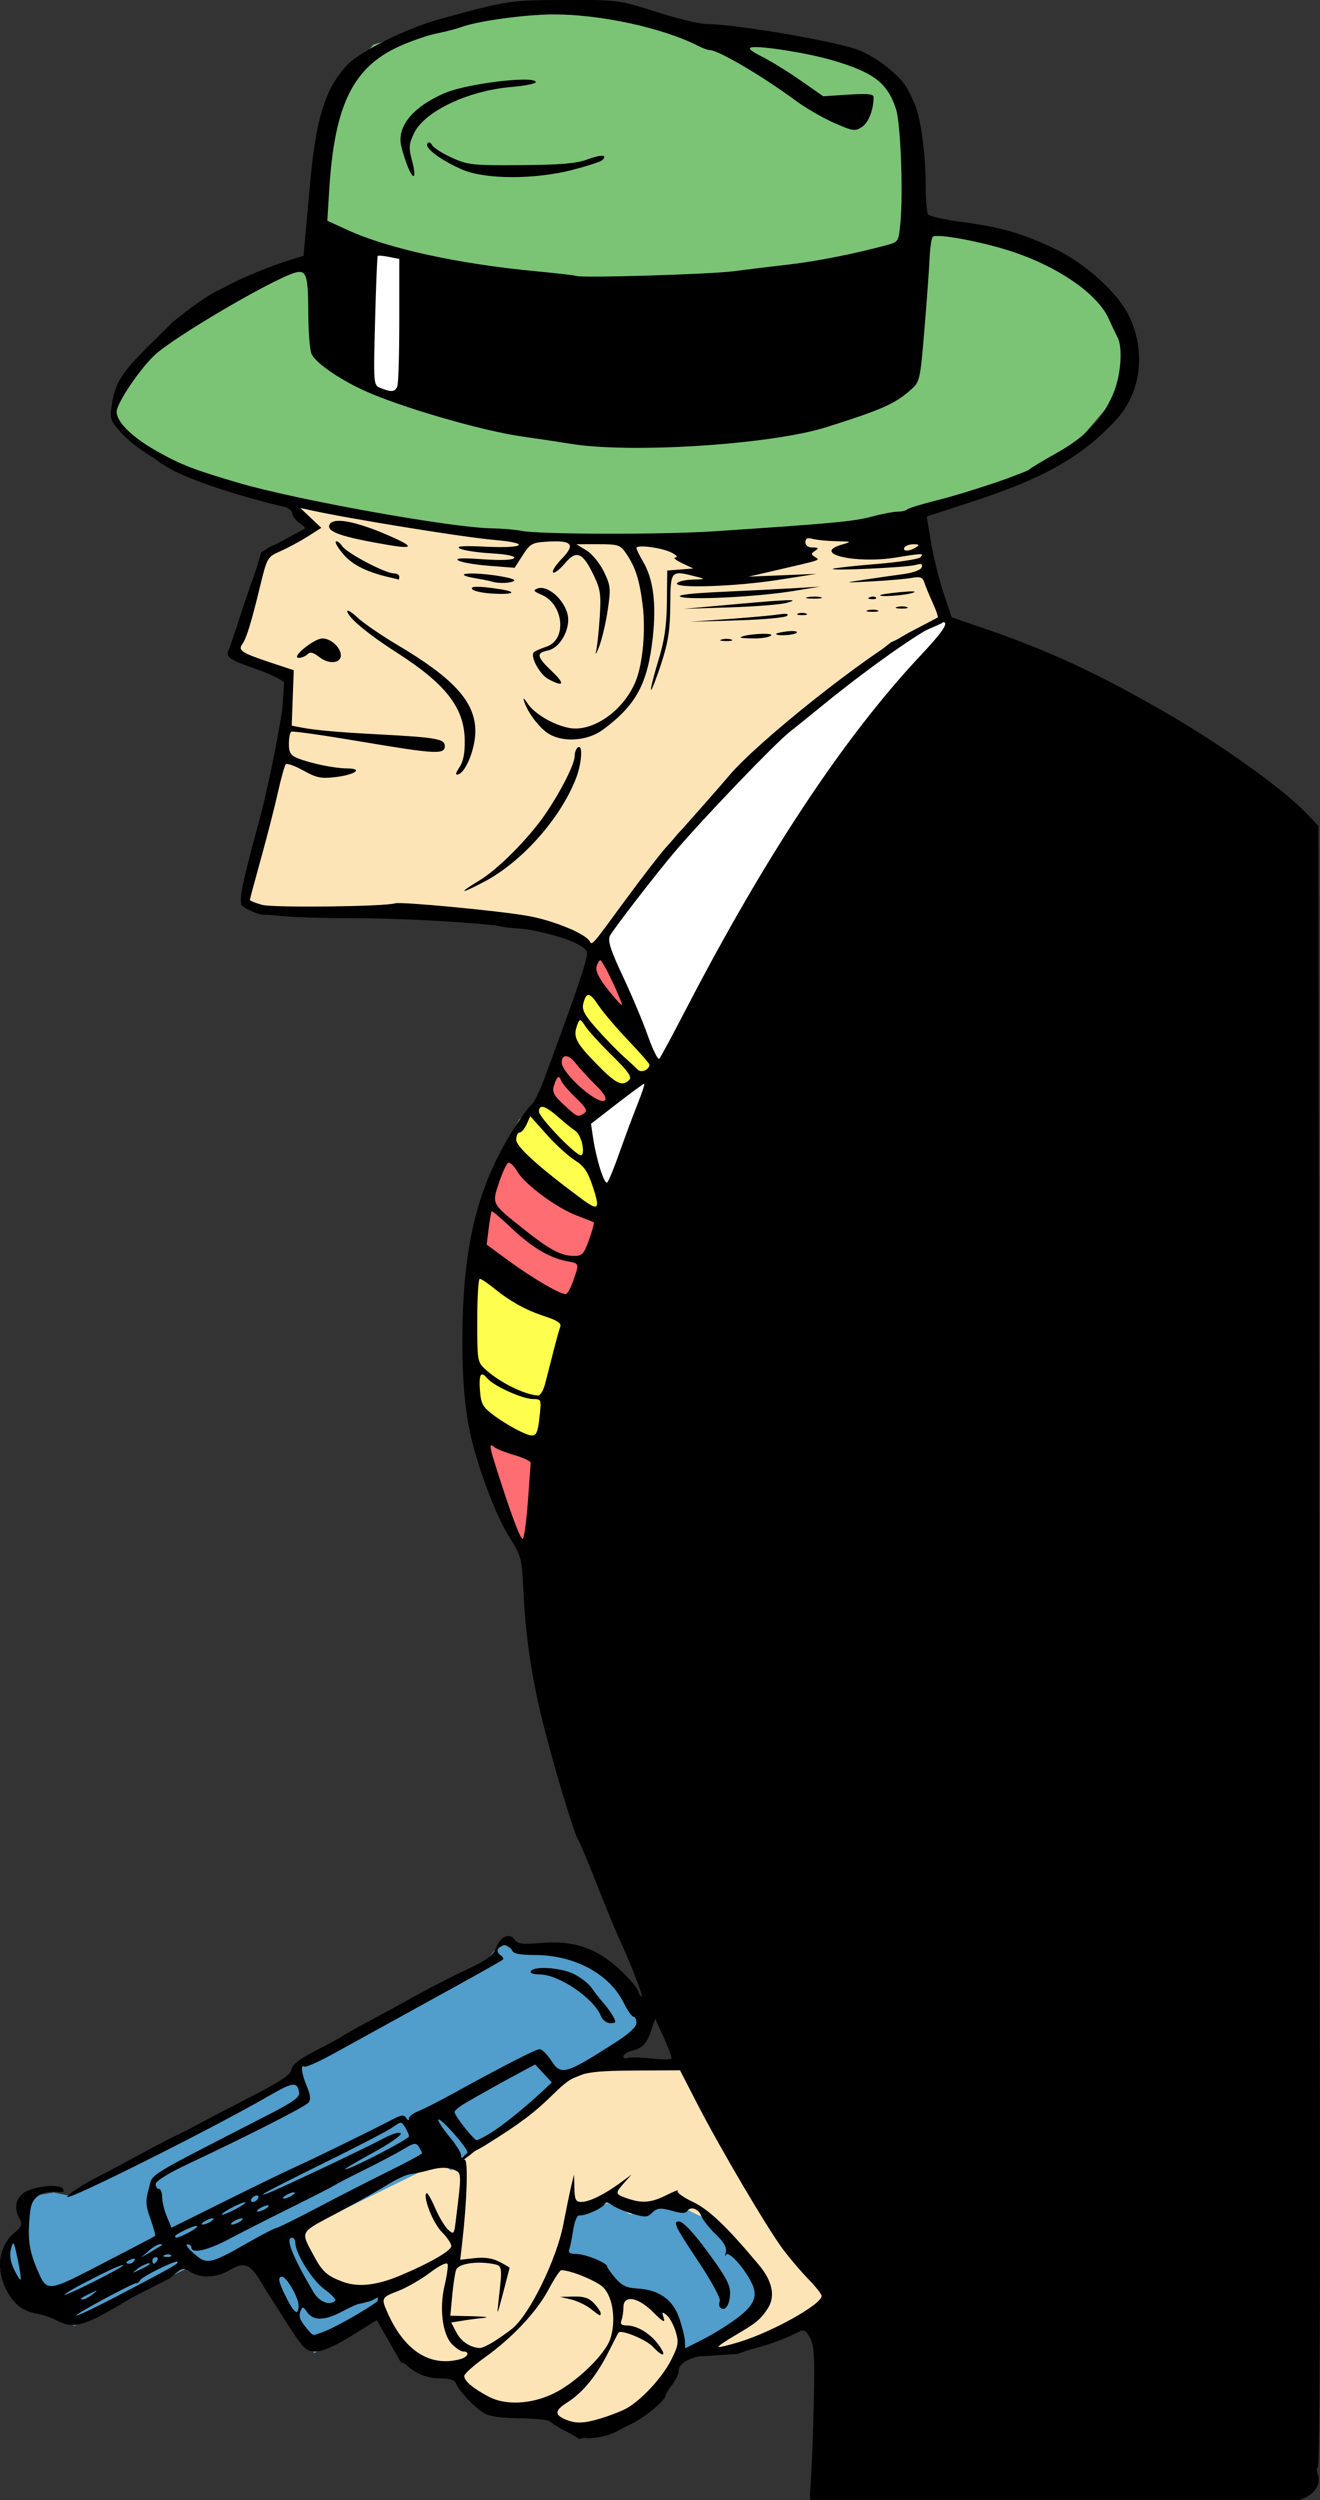
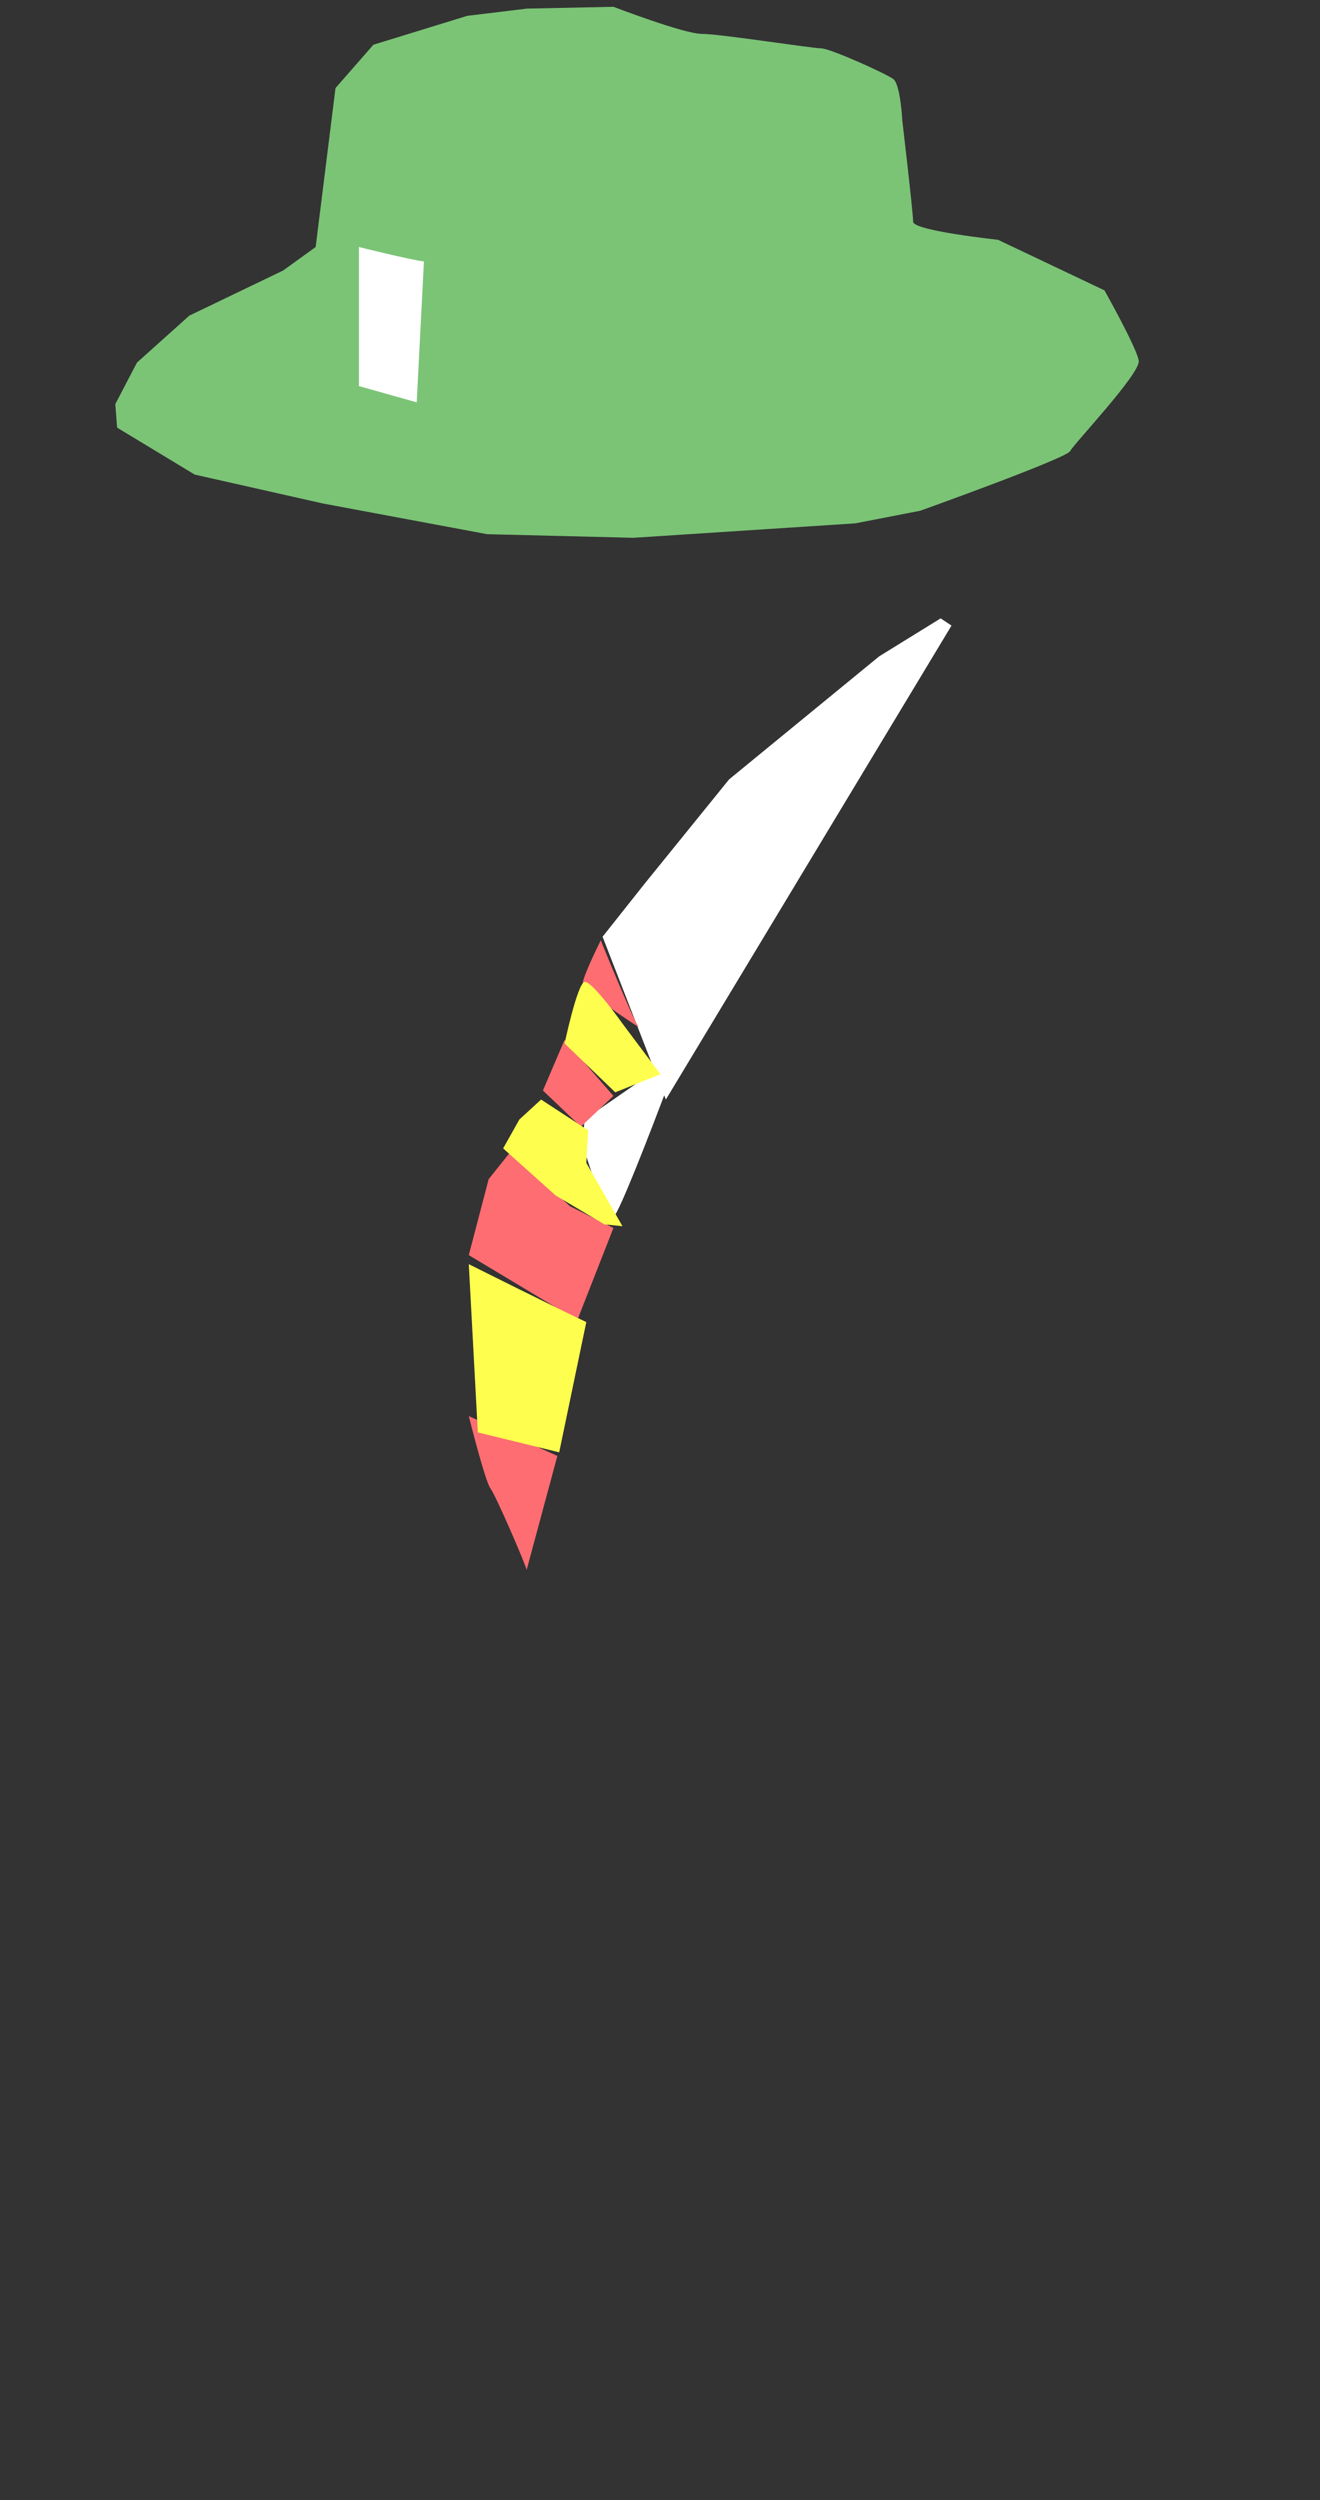
<svg xmlns="http://www.w3.org/2000/svg" xmlns:ns1="http://www.inkscape.org/namespaces/inkscape" xmlns:ns2="http://sodipodi.sourceforge.net/DTD/sodipodi-0.dtd" width="107.511mm" height="203.5mm" viewBox="0 0 107.511 203.5" version="1.1" id="svg8" ns1:version="0.92.3 (2405546, 2018-03-11)" ns2:docname="square jaw detective.svg">
  <rect x="0" y="0" width="107.511" height="203.5" fill="#333333" stroke="none" />
  <defs id="defs2" />
  <ns2:namedview id="base" pagecolor="#ffffff" bordercolor="#666666" borderopacity="1.0" ns1:pageopacity="0.0" ns1:pageshadow="2" ns1:zoom="0.31675852" ns1:cx="1363.6292" ns1:cy="-15.733074" ns1:document-units="mm" ns1:current-layer="layer1" showgrid="false" showguides="false" ns1:snap-global="false" ns1:window-width="1920" ns1:window-height="1017" ns1:window-x="3832" ns1:window-y="-8" ns1:window-maximized="1" fit-margin-top="0" fit-margin-left="0" fit-margin-right="0" fit-margin-bottom="0" />
  <g ns1:label="Layer 1" ns1:groupmode="layer" id="layer1" transform="translate(-38.311,-5.054)">
    <g id="g921" transform="matrix(-1,0,0,1,184.133,0)">
      <path ns1:connector-curvature="0" id="path875" transform="scale(0.265)" d="m 261.162,209.01 -3.334,2.223 87.795,145.582 0.504,-1.295 c 3.564,9.402 13.764,36.03 15.609,37.414 2.223,1.667 9.447,-22.227 9.447,-22.227 l -0.557,-7.779 -21.586,-14.904 16.029,-41.219 -12.779,-16.113 -26.117,-32.229 -46.119,-37.785 z" style="fill:#ffffff;stroke:none;stroke-width:1px;stroke-linecap:butt;stroke-linejoin:miter;stroke-opacity:1" />
-       <path ns1:connector-curvature="0" id="path880" transform="scale(0.265)" d="m 461.756,174.002 -55.566,8.891 -35.006,1.668 c 0,0 -66.681,-2.223 -69.459,-2.223 -2.778,0 -33.34,-5.557 -33.34,-5.557 l -7.223,33.34 15.002,6.668 32.785,26.115 32.783,32.783 26.117,34.451 6.668,-5 20.004,-1.668 30.006,-5.557 c 0,0 41.675,1.668 44.453,1.668 2.778,0 6.668,-2.779 6.668,-2.779 l -11.67,-45.008 -1.666,-25.004 16.67,-6.113 -9.447,-31.672 -14.447,-7.779 z m -138.139,479.6 -31.385,72.957 c 2.242,1.019 15.488,9.578 17.322,10.189 1.834,0.611 14.266,4.891 14.266,4.891 l 16.1,1.02 c 0,0 6.318,10.392 7.744,11.615 1.427,1.223 14.264,10.801 14.264,10.801 l 10.189,2.65 11.006,-6.521 19.156,-2.242 c 0,0 8.966,-10.19 9.781,-10.598 0.815,-0.408 14.672,-4.076 14.672,-4.076 l 8.355,-14.672 -2.037,-5.705 c 0,0 12.431,1.018 13.246,0.406 0.815,-0.611 5.909,-4.89 6.725,-6.316 0.815,-1.427 8.967,-12.839 7.133,-13.654 -1.834,-0.815 -44.018,-21.805 -44.018,-21.805 l -4.688,2.037 c 0,0 -5.911,-4.28 -6.93,-5.299 -1.019,-1.019 -24.046,-20.379 -24.861,-20.379 -0.815,0 -10.598,-4.076 -10.598,-4.076 l -8.355,-0.814 z" style="fill:#fde4b7;fill-opacity:1;stroke:#000000;stroke-width:1px;stroke-linecap:butt;stroke-linejoin:miter;stroke-opacity:1" />
      <path ns1:connector-curvature="0" id="path882" d="m 70.863,46.626 c 0,0 -11.909,-4.264 -12.203,-4.852 -0.294,-0.588 -5.734,-6.322 -5.587,-7.351 0.147,-1.029 2.793,-5.734 2.793,-5.734 l 8.674,-4.117 c 0,0 6.91,-0.735 6.91,-1.47 0,-0.735 0.882,-8.233 0.882,-8.233 0,0 0.147,-2.94 0.735,-3.381 0.588,-0.441 5.146,-2.499 5.881,-2.499 0.735,0 8.233,-1.176 9.703,-1.176 1.47,0 7.204,-2.205 7.204,-2.205 l 7.057,0.147 4.852,0.588 7.645,2.352 3.087,3.528 1.617,12.938 2.646,1.911 7.645,3.675 4.264,3.823 1.764,3.381 -0.147,1.911 -6.322,3.823 -10.438,2.352 -13.379,2.499 -11.909,0.294 -18.083,-1.176 z" style="fill:#7bc476;fill-opacity:1;stroke:none;stroke-width:0.265px;stroke-linecap:butt;stroke-linejoin:miter;stroke-opacity:1" />
      <path ns1:connector-curvature="0" id="path884" d="m 111.294,26.337 c 1.176,-0.147 5.293,-1.176 5.293,-1.176 v 11.32 l -4.705,1.323 z" style="fill:#ffffff;stroke:none;stroke-width:0.265px;stroke-linecap:butt;stroke-linejoin:miter;stroke-opacity:1" />
      <path ns1:connector-curvature="0" id="path886" transform="scale(0.265)" d="m 365.627,307.916 c 0,0 -9.447,23.338 -11.67,26.672 0,0 17.227,-11.113 17.227,-13.336 0,-2.223 -5.557,-13.336 -5.557,-13.336 z m 11.113,30.562 -15.004,17.225 10.002,9.447 11.67,-11.113 z m 16.67,34.451 -18.338,16.67 -13.336,6.668 11.113,28.338 33.34,-20.004 -6.111,-23.338 z m 12.779,81.127 -27.227,12.225 9.445,35.006 c 0.556,-2.223 9.446,-22.781 11.113,-25.004 1.667,-2.223 6.668,-22.227 6.668,-22.227 z" style="fill:#fd6d72;fill-opacity:1;stroke:none;stroke-width:1px;stroke-linecap:butt;stroke-linejoin:miter;stroke-opacity:1" />
      <path ns1:connector-curvature="0" id="path888" transform="scale(0.265)" d="m 370.398,320.686 c -2.575,0.277 -11.439,12.791 -11.439,12.791 l -11.67,15.559 13.893,5.557 15.559,-15.002 c 0,0 -3.891,-18.337 -6.113,-18.893 -0.07,-0.017 -0.145,-0.021 -0.229,-0.012 z m 13.564,36.129 -14.447,9.447 0.557,10.002 -11.113,19.447 5.557,-0.555 15.002,-8.891 16.115,-14.447 -5.002,-8.891 z m 22.227,50.566 c 0,0 -28.894,14.447 -36.117,17.781 l 8.334,40.008 25.006,-6.113 z" style="fill:#fefe4e;fill-opacity:1;stroke:none;stroke-width:1px;stroke-linecap:butt;stroke-linejoin:miter;stroke-opacity:1" />
-       <path ns1:connector-curvature="0" id="path908" transform="scale(0.265)" d="m 395.121,616.34 c 0,0 -2.232,1.955 -3.906,1.955 -1.674,0 -2.791,-0.279 -4.465,-0.279 -1.674,10e-6 -20.648,4.465 -20.648,4.465 0,0 -9.767,13.115 -11.162,14.51 -1.395,1.395 -2.512,7.254 -2.512,7.254 0,0 12,8.651 13.674,9.768 l 9.766,2.232 c 0,0 9.487,8.37 10.604,9.486 1.116,1.116 17.859,13.395 19.533,14.232 1.674,0.837 5.58,5.859 5.58,5.859 l 3.627,-2.512 44.369,21.766 c 0,0 -6.698,14.509 -7.814,15.625 -1.116,1.116 -7.254,3.07 -7.254,3.07 l -10.326,0.279 v 6.697 l 19.533,11.16 17.301,-29.02 11.441,3.348 8.93,-1.115 27.902,13.951 8.094,4.465 17.857,-7.812 5.023,-9.488 -1.953,-6.975 -4.744,-3.629 v -11.439 l -9.766,-1.674 -5.303,1.115 -67.527,-35.438 -3.07,-4.744 -55.529,-29.578 -3.906,-5.58 z m -33.205,78.969 c 0,0 -4.466,3.906 -5.582,3.906 -1.116,0 -11.44,-3.627 -12.557,-3.627 -1.116,0 -7.812,4.186 -9.766,4.465 -1.953,0.279 -14.511,16.464 -16.186,17.301 -1.674,0.837 -1.674,7.533 -1.674,9.486 0,1.953 8.092,8.094 8.092,8.094 0,0 16.464,8.371 17.58,8.65 l -0.559,-5.582 2.232,-7.533 3.35,-3.07 6.139,-2.232 7.533,-0.557 5.582,-6.141 c 0,0 9.487,-3.627 12.277,-3.627 2.79,0 -3.35,-15.627 -3.35,-15.627 z" style="fill:#519dcb;fill-opacity:1;stroke:none;stroke-width:1px;stroke-linecap:butt;stroke-linejoin:miter;stroke-opacity:1" />
-       <path ns2:nodetypes="ccsccccccccscccssccccccscsccsccccccccscccccssccccccccscccccscccscccccccccccccccccscccccccccccscscccccccccccsccccccccccccscccccccccscccssccccccccscscscccssccscccccssscccsccsscccccccscscsccccssssccccccsccccccccsccscccccscccccccccccccccccccccccccccccccsccccccccccccccccccccccscccccsccccccccccsccsccccccssccccccscssscccccsscccccccccccccccsscccccccccsscccscccccccccccccsscscccccccccccscccscccccccccccccccccscsccccccscscsccccccccssscccccscsccsccccsccscccsccccccccsccccccscccccccccccccccccccscccccsccccccccscsccccsccccccsccccccccccccccccccccscccccccsscccccccsscccccscccccccsccccccssccccccccccccsssccccccccccccscsccccccccccscccccccccccccccccsccccccscccccscccccccccccccccccccccccsscscccccccsccccccccccccccscscccscscscccccccccscccsccccscscsscsccscscccccccccccscccccccccscccccscscsscscsscscsccccccscccscsscccsccccccsccccssccccscsssccccccccccsccccccccccccsccccccscscssscccsccscscscccccccccscccscccccccccccccsccccccccccscsccccccccccccscsc" ns1:connector-curvature="0" id="path826" d="m 98.37,5.054 c 0.422,-0.001 0.896,-1.993e-4 1.436,0.001 4.48,0.01 4.636,0.034 10.186,1.55 2.706,0.739 6.543,2.644 7.574,3.76 1.799,1.947 2.533,4.345 3.025,9.881 0.097,1.091 0.252,2.804 0.345,3.806 l 0.168,1.822 1.492,0.471 c 1.451,0.459 4.19,1.62 4.99,2.116 1.573,0.738 2.777,1.703 4.168,2.804 l 1.792,1.776 c 2.398,2.376 2.896,3.158 3.168,4.971 0.173,1.154 0.127,1.286 -0.807,2.32 -0.545,0.603 -1.751,1.522 -2.68,2.042 -1.269,1.028 -2.766,1.557 -4.088,2.051 -1.531,0.574 -4.524,1.447 -6.382,1.862 -0.4,0.089 -0.728,0.332 -0.728,0.539 0,0.207 -0.268,0.568 -0.595,0.802 -0.591,0.422 -0.592,0.427 -0.066,0.821 0.291,0.218 1.083,0.593 1.759,0.834 1.197,0.426 1.249,0.491 1.944,2.435 0.393,1.099 0.981,2.832 1.307,3.85 0.326,1.019 0.687,2.068 0.803,2.333 0.286,0.654 0.064,0.811 -2.332,1.654 -1.141,0.401 -2.142,0.904 -2.223,1.116 -0.206,0.537 1.152,7.79 2.116,11.302 1.205,4.392 1.593,6.179 1.431,6.601 -0.335,0.872 -2.698,1.204 -8.623,1.212 -5.525,0.007 -12.516,0.477 -15.232,1.023 -2.47,0.496 -4.227,1.226 -4.311,1.789 -0.068,0.456 0.931,3.398 3.489,10.278 0.379,1.019 0.85,1.972 1.048,2.118 0.198,0.146 0.812,0.973 1.365,1.837 2.931,4.582 4.153,9.309 4.245,16.418 0.055,4.255 -0.218,7.123 -0.918,9.657 -0.765,2.768 -1.958,5.765 -2.874,7.218 -1.02,1.619 -1.039,1.697 -1.192,4.82 -0.155,3.172 -0.626,6.413 -1.402,9.657 -0.841,3.514 -2.69,9.741 -3.026,10.186 -0.11,0.146 -0.76,1.693 -1.446,3.44 -0.686,1.746 -1.491,3.711 -1.79,4.366 -1.085,2.384 -2.052,4.849 -1.945,4.956 0.061,0.061 0.187,-0.13 0.28,-0.424 0.093,-0.294 0.806,-1.116 1.584,-1.827 1.857,-1.697 3.705,-2.31 6.312,-2.091 1.534,0.129 1.918,0.081 2.176,-0.272 0.431,-0.589 1.162,-0.255 1.521,0.694 0.227,0.6 0.733,0.976 2.292,1.702 1.101,0.512 2.894,1.427 3.985,2.034 1.091,0.607 2.877,1.581 3.969,2.164 1.091,0.583 2.103,1.151 2.249,1.262 0.146,0.111 1.121,0.641 2.167,1.178 1.342,0.689 1.926,1.142 1.984,1.539 0.062,0.423 0.87,0.966 3.257,2.19 1.746,0.895 4.114,2.134 5.261,2.753 2.685,1.276 4.889,2.594 7.186,3.757 1.259,0.635 2.409,1.38 2.557,1.655 0.263,0.49 -11.601,-5.434 -16.316,-8.147 -2.1,-1.209 -2.401,-1.248 -2.568,-0.34 -0.068,0.37 0.464,0.764 2.323,1.72 10.536,5.414 9.558,4.812 9.921,6.108 0.282,1.006 0.263,1.356 -0.135,2.476 -0.255,0.717 -0.424,1.338 -0.377,1.379 0.047,0.041 1.965,1.047 4.262,2.234 4.639,2.398 4.535,2.391 5.396,0.363 0.64,-1.508 0.753,-2.561 0.503,-4.687 -0.132,-1.121 -0.948,-1.633 -2.365,-1.483 -0.321,0.034 -0.424,-0.058 -0.296,-0.265 0.287,-0.464 2.665,-0.17 3.304,0.408 0.59,0.534 0.669,1.221 0.235,2.033 -0.246,0.459 -0.184,0.635 0.388,1.107 1.298,1.07 1.576,2.94 0.694,4.669 -0.603,1.182 -1.341,1.751 -2.541,1.961 -0.454,0.079 -1.168,0.323 -1.587,0.542 -1.299,0.677 -2.122,0.481 -4.974,-1.186 -1.432,-0.921 -2.842,-1.503 -4.26,-2.279 l -0.19,-0.164 c -0.772,-0.67 -0.879,-0.695 -1.435,-0.331 -0.839,0.55 -2.18,0.488 -3.222,-0.147 -1.123,-0.684 -1.63,-0.514 -2.438,0.818 -0.356,0.588 -1.331,2.135 -2.166,3.438 -1.405,2.192 -1.583,2.37 -2.385,2.37 -0.579,0 -1.57,-0.436 -2.98,-1.311 l -2.113,-1.311 -0.862,1.705 c -1.063,2.102 -2.368,3.079 -4.151,3.107 -0.842,0.013 -1.241,0.143 -1.34,0.435 -0.187,0.55 -1.467,1.902 -2.269,2.398 -0.429,0.266 -1.404,0.403 -2.978,0.42 -1.418,0.015 -2.412,0.142 -2.523,0.322 -0.101,0.163 -0.753,0.549 -1.449,0.857 -0.991,0.438 -1.505,0.516 -2.372,0.358 -1.231,-0.199 -1.711,-0.64 -2.608,-1.05 -1.065,-0.48 -2.865,-1.957 -2.865,-2.35 0,-0.105 -0.238,-0.494 -0.529,-0.864 -0.291,-0.37 -0.529,-0.892 -0.529,-1.16 0,-0.7 -1.353,-1.301 -2.972,-1.32 -1.992,-0.023 -4.752,-0.773 -6.874,-1.866 -0.356,-0.183 -0.544,-0.06 -0.867,0.565 -0.354,0.685 -0.389,1.658 -0.249,6.817 0.068,2.498 0.172,4.697 0.261,5.674 v 0.666 H 39.997 c -0.081,-0.026 -0.162,-0.052 -0.237,-0.082 -1.087,-0.435 -1.568,-1.24 -1.245,-2.083 0.082,-0.214 0.065,-0.441 -0.038,-0.504 -0.144,-0.089 -0.205,-16.42 -0.142,-38.001 0.001,-0.364 0.024,-22.023 0.052,-48.131 l 0.05,-47.469 0.985,-1.038 c 1.812,-1.909 6.857,-5.523 11.304,-8.098 5.689,-3.294 9.674,-5.139 15.144,-7.009 l 2.444,-0.836 0.66,-1.984 c 0.363,-1.091 0.82,-2.937 1.014,-4.101 l 0.354,-2.117 -3.83,-1.252 c -5.779,-1.889 -8.858,-3.648 -11.607,-6.63 -2.006,-2.177 -2.43,-5.505 -1.067,-8.39 0.904,-1.914 3.586,-4.345 6.111,-5.539 2.676,-1.265 4.332,-1.74 7.577,-2.17 1.382,-0.183 2.601,-0.459 2.708,-0.612 0.107,-0.153 0.196,-1.28 0.198,-2.505 0.004,-2.392 0.393,-5.3 0.851,-6.372 0.707,-1.655 0.945,-1.985 2.193,-3.04 0.73,-0.617 1.922,-1.313 2.649,-1.546 2.385,-0.765 9.97,-2.035 12.129,-2.031 0.559,9.525e-4 2.405,-0.442 4.101,-0.984 2.673,-0.854 3.062,-0.968 6.014,-0.977 z m 2.362,1.174 c -3.831,-0.007 -8.927,1.102 -11.774,2.563 -0.364,0.187 -0.788,0.34 -0.943,0.341 -0.703,0.004 -4.263,2.096 -6.999,4.114 -0.798,0.588 -2.201,1.402 -3.119,1.807 -1.535,0.679 -1.716,0.706 -2.278,0.337 -0.537,-0.352 -0.949,-1.405 -0.949,-2.429 0,-0.258 0.491,-0.307 2.051,-0.205 l 2.051,0.134 1.852,-1.291 c 1.019,-0.71 2.439,-1.585 3.156,-1.945 0.901,-0.452 1.157,-0.683 0.827,-0.746 -0.754,-0.145 -4.602,0.47 -6.594,1.055 -3.367,0.988 -4.48,1.845 -5.174,3.986 -0.364,1.121 -0.583,6.681 -0.361,9.141 0.148,1.634 0.16,1.657 1.105,1.912 2.63,0.71 5.705,1.32 7.967,1.58 1.382,0.159 3.393,0.404 4.468,0.545 1.949,0.256 12.36,0.57 12.862,0.388 0.146,-0.053 1.634,-0.225 3.307,-0.383 6.309,-0.596 12.017,-1.843 15.301,-3.344 l 1.674,-0.765 -0.155,-2.521 c -0.424,-6.878 -1.926,-9.958 -5.69,-11.669 -0.956,-0.434 -2.333,-0.909 -3.061,-1.056 -0.728,-0.146 -1.621,-0.377 -1.984,-0.513 -1.334,-0.498 -5.223,-1.033 -7.541,-1.037 z m 2.357,5.306 c 1.657,-0.012 5.14,0.51 6.497,1.091 2.571,1.102 3.903,2.696 3.568,4.266 -0.099,0.462 -0.346,1.246 -0.549,1.741 -0.506,1.231 -0.715,0.889 -0.332,-0.543 0.269,-1.006 0.246,-1.31 -0.164,-2.175 -0.853,-1.797 -4.401,-3.482 -7.964,-3.783 -1.076,-0.091 -1.957,-0.267 -1.957,-0.391 0,-0.14 0.35,-0.203 0.902,-0.207 z m 7.793,5.11 c 0.049,0.006 0.095,0.043 0.137,0.112 0.223,0.36 -1.18,1.391 -2.879,2.116 -1.858,0.793 -5.884,0.8 -8.922,0.017 -1.204,-0.311 -2.301,-0.666 -2.437,-0.789 -0.503,-0.458 0.067,-0.491 1.198,-0.069 0.885,0.33 2.184,0.442 5.399,0.466 3.931,0.029 4.333,-0.014 5.629,-0.599 0.768,-0.347 1.495,-0.808 1.617,-1.026 0.089,-0.16 0.177,-0.236 0.258,-0.226 z m -41.499,7.617 c -1.068,0.024 -3.7,0.546 -5.678,1.168 -3.955,1.246 -7.272,3.51 -8.197,5.594 -0.243,0.548 -0.555,1.204 -0.693,1.456 -0.476,0.868 -0.284,3.24 0.383,4.733 0.923,2.065 2.199,3.384 4.558,4.711 1.146,0.645 2.142,1.243 2.215,1.331 0.237,0.284 5.101,1.915 7.465,2.504 1.268,0.316 2.389,0.658 2.491,0.76 0.103,0.103 0.459,0.187 0.791,0.187 0.332,0 1.295,0.184 2.138,0.409 1.456,0.388 3.206,0.551 12.779,1.186 4.265,0.283 14.361,0.259 15.743,-0.039 0.437,-0.094 1.528,-0.185 2.424,-0.202 3.35,-0.064 15.925,-2.324 20.595,-3.7 3.664,-1.08 4.653,-1.461 6.601,-2.551 2.045,-1.144 3.321,-2.39 3.321,-3.242 0,-0.678 -1.865,-3.456 -3.088,-4.601 -1.586,-1.484 -9.519,-6.14 -11.431,-6.71 -0.925,-0.275 -1.082,0.192 -1.087,3.226 -0.002,1.482 -0.117,2.993 -0.256,3.357 -0.261,0.687 -2.183,2.039 -4.246,2.987 -2.953,1.357 -9.655,3.305 -12.965,3.768 -1.237,0.173 -2.963,0.433 -3.836,0.577 -4.918,0.815 -16.396,0.076 -20.902,-1.346 -4.503,-1.421 -5.562,-1.888 -6.855,-3.028 -0.757,-0.667 -0.777,-0.755 -1.128,-4.977 -0.196,-2.364 -0.386,-4.973 -0.422,-5.799 -0.036,-0.825 -0.152,-1.588 -0.257,-1.693 -0.052,-0.052 -0.216,-0.073 -0.462,-0.068 z m 45.574,1.602 c -0.157,-0.004 -0.476,0.034 -0.821,0.103 l -0.836,0.167 v 4.972 c 0,2.735 0.072,5.161 0.161,5.391 0.179,0.466 0.482,0.499 1.356,0.147 0.59,-0.237 0.591,-0.245 0.456,-5.458 -0.074,-2.871 -0.172,-5.258 -0.218,-5.304 -0.011,-0.011 -0.046,-0.018 -0.098,-0.019 z m 6.413,20.536 -0.794,0.176 c -3.147,0.698 -12.565,2.222 -15.021,2.43 -2.968,0.252 -2.486,0.701 0.593,0.553 1.945,-0.094 2.576,-0.053 2.227,0.143 -0.268,0.15 -1.411,0.326 -2.539,0.392 -1.28,0.074 -1.988,0.219 -1.886,0.385 0.103,0.167 1.06,0.203 2.575,0.098 1.703,-0.118 2.277,-0.087 1.957,0.105 -0.249,0.15 -1.38,0.344 -2.514,0.431 l -2.061,0.159 -0.662,-1.026 c -0.618,-0.958 -0.757,-1.032 -2.088,-1.107 -1.937,-0.11 -2.212,0.243 -1.09,1.4 0.492,0.507 0.811,1.006 0.708,1.108 -0.102,0.102 -0.532,-0.224 -0.954,-0.724 -0.953,-1.129 -1.448,-0.926 -2.359,0.967 -0.547,1.137 -0.607,1.562 -0.486,3.415 0.076,1.164 0.211,2.414 0.299,2.778 0.088,0.364 -0.025,0.185 -0.252,-0.397 -0.227,-0.582 -0.541,-1.916 -0.697,-2.963 -0.263,-1.76 -0.239,-1.998 0.311,-3.135 0.33,-0.683 0.962,-1.453 1.419,-1.732 l 0.824,-0.502 -1.768,-0.001 c -1.631,-7.93e-4 -1.806,0.055 -2.269,0.727 -0.777,1.128 -1.105,2.15 -1.366,4.251 -0.245,1.975 -0.02,4.603 0.517,6.035 0.917,2.444 3.504,4.311 5.464,3.943 1.287,-0.241 2.829,-1.145 3.385,-1.983 0.326,-0.491 0.4,-0.529 0.277,-0.142 -0.287,0.901 -1.272,2.178 -2.02,2.621 -1.191,0.704 -3.157,0.551 -4.364,-0.338 -2.712,-1.999 -3.661,-3.739 -4.075,-7.467 -0.313,-2.813 -0.059,-4.805 0.797,-6.255 0.29,-0.491 0.527,-0.979 0.527,-1.084 0,-0.3 -2.1,-0.021 -2.873,0.382 -0.403,0.211 -0.531,0.375 -0.302,0.388 0.218,0.013 -0.02,0.22 -0.529,0.461 l -0.926,0.438 1.061,0.082 1.061,0.082 0.028,2.568 c 0.022,1.943 0.194,3.112 0.711,4.808 0.375,1.232 0.638,2.285 0.583,2.34 -0.054,0.054 -0.425,-0.894 -0.823,-2.108 -0.575,-1.755 -0.728,-2.736 -0.747,-4.787 -0.026,-2.872 -0.013,-2.857 -2.14,-2.316 -0.75,0.191 -0.732,0.204 0.315,0.234 0.61,0.017 1.182,0.15 1.272,0.296 0.271,0.438 -4.727,0.276 -8.202,-0.267 l -3.175,-0.496 2.778,0.114 2.778,0.114 -2.249,-0.521 c -3.805,-0.881 -3.586,-0.806 -3.161,-1.08 0.333,-0.214 0.331,-0.281 -0.014,-0.507 -0.322,-0.212 -0.285,-0.261 0.198,-0.265 0.37,-0.003 0.595,-0.166 0.595,-0.432 0,-0.314 -0.158,-0.385 -0.595,-0.268 -0.327,0.088 -1.191,0.172 -1.918,0.187 -1.274,0.026 -1.291,0.037 -0.463,0.276 2.539,0.733 -1.097,1.592 -4.432,1.047 -2.146,-0.351 -2.289,-0.351 -1.949,-0.011 0.15,0.15 1.752,0.395 3.558,0.543 1.807,0.148 3.404,0.323 3.55,0.389 0.419,0.191 -6.015,-0.105 -6.716,-0.309 -0.475,-0.138 -0.6,-0.092 -0.508,0.188 0.073,0.222 0.7,0.449 1.556,0.564 0.789,0.106 2.208,0.309 3.154,0.451 1.687,0.254 1.674,0.256 -0.661,0.131 -1.31,-0.07 -2.767,-0.197 -3.238,-0.282 -0.685,-0.124 -0.887,-0.056 -1.01,0.338 -0.084,0.271 -0.389,1.013 -0.677,1.649 -0.288,0.636 -0.488,1.185 -0.445,1.219 0.043,0.034 1.031,0.557 2.195,1.161 3.476,1.803 12.49,8.947 14.847,11.767 0.384,0.46 1.487,1.723 2.451,2.808 0.964,1.085 2.177,2.454 2.696,3.043 0.52,0.589 1.993,2.499 3.274,4.246 h 5.29e-4 c 2.796,3.812 2.689,3.69 2.914,3.325 0.386,-0.625 2.99,-1.684 5.023,-2.043 2.387,-0.422 10.331,-1.173 10.815,-1.023 0.865,0.268 9.937,0.372 10.83,0.124 0.546,-0.152 0.992,-0.333 0.992,-0.402 0,-0.07 -0.404,-1.582 -0.899,-3.361 -0.495,-1.779 -1.113,-4.187 -1.373,-5.352 -0.26,-1.164 -0.549,-2.209 -0.642,-2.322 -0.093,-0.113 -0.735,0.111 -1.426,0.497 -1.068,0.597 -1.46,0.679 -2.606,0.543 -1.634,-0.194 -2.332,-0.699 -0.978,-0.709 1.044,-0.007 2.954,-0.4 4.022,-0.826 0.589,-0.235 0.727,-0.458 0.727,-1.169 0,-0.483 -0.089,-0.931 -0.198,-0.995 -0.109,-0.065 -2.58,0.284 -5.491,0.776 -6.271,1.058 -7.011,1.1 -7.011,0.393 0,-0.581 0.686,-0.702 5.424,-0.951 3.246,-0.171 5.189,-0.344 6.301,-0.564 l 0.745,-0.147 -0.083,-2.254 -0.084,-2.254 1.984,-0.66 c 2.248,-0.748 2.574,-0.962 2.214,-1.453 -0.336,-0.458 -0.721,-1.703 -1.437,-4.647 -0.591,-2.432 -0.605,-2.458 -1.684,-2.935 -0.598,-0.265 -1.592,-0.799 -2.208,-1.188 L 119.65,48.02 120.51,47.209 Z m -3.246,1.051 c 0.428,-0.015 0.715,0.07 0.832,0.259 0.376,0.608 -0.874,1.05 -4.862,1.722 -1.793,0.302 -1.958,0.141 -0.529,-0.518 1.995,-0.92 3.618,-1.431 4.559,-1.463 z m 0.307,1.67 c 0.015,0.003 0.028,0.009 0.039,0.02 0.085,0.085 -0.215,0.576 -0.668,1.091 -0.742,0.845 -1.947,1.425 -3.841,1.849 -0.291,0.065 -0.559,0.132 -0.595,0.149 -0.036,0.017 -0.066,-0.089 -0.066,-0.234 0,-0.146 0.194,-0.265 0.43,-0.265 0.699,0 3.803,-1.63 4.21,-2.211 0.18,-0.258 0.385,-0.421 0.491,-0.401 z m -47.017,0.235 c -0.471,0.003 -0.506,0.052 -0.183,0.26 0.521,0.337 1.134,0.337 0.926,0 -0.09,-0.146 -0.424,-0.263 -0.743,-0.26 z m 35.815,2.382 c 1.047,-0.024 1.189,0.167 -0.213,0.402 -0.546,0.091 -1.111,0.206 -1.257,0.256 -0.533,0.181 -1.692,0.125 -1.824,-0.087 -0.074,-0.12 0.812,-0.331 1.969,-0.468 0.526,-0.062 0.976,-0.094 1.325,-0.102 z m -28.193,1.07 2.113,0.126 c 1.162,0.069 3.835,0.204 5.941,0.3 2.44,0.111 3.641,0.254 3.311,0.396 -0.674,0.289 -6.242,0.01 -9.117,-0.456 z m 27.952,0.009 c 0.374,0.004 0.492,0.079 0.346,0.223 -0.138,0.137 -0.847,0.286 -1.575,0.331 -1.741,0.108 -2.174,-0.126 -0.661,-0.358 0.884,-0.135 1.516,-0.201 1.89,-0.196 z m -5.306,0.097 c 0.134,-0.011 0.262,0.004 0.381,0.05 0.357,0.137 0.292,0.234 -0.332,0.497 -1.831,0.77 -2.111,3.679 -0.407,4.235 0.461,0.151 0.919,0.355 1.019,0.455 0.324,0.324 -0.475,1.797 -1.183,2.182 -1.257,0.683 -1.39,0.412 -0.305,-0.621 1.261,-1.199 1.323,-1.511 0.342,-1.708 -0.86,-0.173 -1.654,-1.375 -1.654,-2.505 0,-1.155 1.204,-2.508 2.141,-2.584 z m -30.248,0.282 c 0.16,-0.012 0.494,0.005 0.987,0.051 0.873,0.081 1.638,0.19 1.698,0.243 0.213,0.185 -1.971,0.041 -2.624,-0.174 -0.205,-0.067 -0.221,-0.108 -0.061,-0.12 z m 8.033,0.421 c 0.192,-0.001 0.393,0.014 0.558,0.046 0.329,0.063 0.122,0.118 -0.46,0.12 -0.582,0.003 -0.851,-0.049 -0.598,-0.115 0.126,-0.033 0.309,-0.05 0.501,-0.051 z m -4.775,0.001 c 0.092,-0.004 0.196,0.013 0.292,0.051 0.211,0.084 0.149,0.147 -0.16,0.16 -0.279,0.011 -0.435,-0.051 -0.347,-0.139 0.044,-0.044 0.123,-0.069 0.215,-0.072 z m 7.023,0.294 c 0.661,0.018 2.082,0.131 4.464,0.346 l 3.969,0.358 -3.704,-0.119 c -2.037,-0.066 -4.121,-0.225 -4.63,-0.356 -0.66,-0.169 -0.759,-0.247 -0.098,-0.229 z m -9.395,0.501 c 0.144,-0.002 0.298,0.014 0.426,0.048 0.257,0.067 0.11,0.126 -0.326,0.132 -0.437,0.005 -0.647,-0.049 -0.468,-0.122 0.09,-0.036 0.224,-0.056 0.367,-0.057 z m 2.381,0.265 c 0.144,-0.002 0.298,0.014 0.426,0.048 0.257,0.067 0.11,0.126 -0.326,0.132 -0.437,0.005 -0.647,-0.049 -0.468,-0.122 0.09,-0.036 0.224,-0.056 0.367,-0.057 z m 42.763,0.088 c 0.044,-0.009 0.068,0.002 0.068,0.039 0,0.466 -1.654,1.853 -3.993,3.348 -3.983,2.546 -5.506,4.479 -5.565,7.062 -0.025,1.109 0.102,1.8 0.422,2.287 0.33,0.504 0.358,0.667 0.1,0.587 -0.631,-0.197 -1.394,-2.129 -1.39,-3.522 0.006,-2.365 1.737,-4.281 6.325,-7.001 1.31,-0.776 2.768,-1.775 3.241,-2.218 0.355,-0.333 0.661,-0.553 0.792,-0.581 z M 80.492,54.94 c 0.12,0 0.24,0.019 0.331,0.055 0.182,0.073 0.033,0.133 -0.331,0.133 -0.364,0 -0.513,-0.06 -0.331,-0.133 0.091,-0.037 0.211,-0.055 0.331,-0.055 z m 1.315,0.082 c 0.05,-0.004 0.112,-0.004 0.188,5.29e-4 0.101,0.006 0.225,0.021 0.372,0.044 0.497,0.077 2.332,0.244 4.078,0.371 l 3.175,0.23 -3.82,-0.113 c -2.101,-0.062 -3.937,-0.229 -4.078,-0.371 -0.094,-0.094 -0.063,-0.148 0.086,-0.161 z M 68.991,55.7 c -0.473,0 0.092,0.835 1.777,2.627 6.276,6.672 12.649,16.274 19.242,28.991 1.056,2.037 2.008,3.8 2.115,3.917 0.107,0.117 0.522,-0.717 0.923,-1.852 0.401,-1.135 1.317,-3.314 2.036,-4.842 1.003,-2.133 1.251,-2.901 1.065,-3.307 -0.205,-0.448 -3.86,-5.18 -5.314,-6.88 -2.412,-2.819 -8.102,-8.749 -9.313,-9.706 -0.494,-0.391 -1.661,-1.333 -2.593,-2.093 -4.353,-3.554 -9.137,-6.853 -9.939,-6.853 z m 12.368,0.721 c 0.102,0.002 0.217,0.01 0.342,0.025 0.499,0.058 0.907,0.152 0.907,0.209 0,0.199 -1.558,0.101 -1.686,-0.106 -0.053,-0.086 0.13,-0.134 0.436,-0.128 z m 2.295,0.223 c 0.677,0.009 1.663,0.129 1.843,0.284 0.061,0.052 -0.438,0.095 -1.109,0.095 -0.671,0 -1.292,-0.118 -1.381,-0.261 -0.055,-0.09 0.24,-0.123 0.646,-0.118 z M 119.555,57.023 c 0.694,0 2.612,1.567 1.934,1.58 -0.226,0.004 -0.545,-0.127 -0.709,-0.291 -0.222,-0.222 -0.474,-0.16 -0.982,0.239 -0.754,0.593 -1.736,0.509 -1.736,-0.149 0,-0.634 0.807,-1.379 1.492,-1.379 z m -32.946,0.034 c 0.144,-0.002 0.298,0.014 0.426,0.048 0.257,0.067 0.11,0.126 -0.326,0.132 -0.437,0.005 -0.647,-0.049 -0.468,-0.122 0.09,-0.036 0.224,-0.056 0.367,-0.057 z m 12.066,8.802 c 0.022,0.002 0.047,0.012 0.073,0.028 0.146,0.09 0.265,0.398 0.265,0.686 0,0.662 1.105,2.856 2.387,4.738 1.341,1.968 3.917,4.558 5.396,5.425 0.667,0.391 1.212,0.766 1.212,0.834 0,0.067 -0.741,-0.271 -1.646,-0.753 -3.059,-1.626 -6.158,-5.11 -7.434,-8.355 -0.46,-1.169 -0.586,-2.638 -0.253,-2.602 z m -1.747,17.358 c -0.094,0 -0.546,0.804 -1.005,1.786 -0.459,0.982 -0.8,1.821 -0.757,1.864 0.043,0.043 0.557,-0.524 1.143,-1.259 0.716,-0.899 1.02,-1.51 0.927,-1.864 -0.076,-0.29 -0.214,-0.527 -0.308,-0.527 z m 0.951,2.822 c -0.187,0.019 -0.433,0.297 -0.792,0.84 -0.367,0.554 -1.452,1.832 -2.413,2.84 -0.96,1.008 -1.747,1.908 -1.747,1.999 -0.002,0.412 0.671,0.697 0.954,0.403 0.162,-0.167 0.697,-0.666 1.191,-1.108 0.493,-0.442 1.461,-1.439 2.15,-2.215 0.987,-1.113 1.22,-1.546 1.095,-2.043 -0.124,-0.494 -0.252,-0.734 -0.439,-0.715 z m 0.667,2.06 c -0.087,0.026 -0.204,0.189 -0.412,0.505 -0.248,0.379 -1.221,1.444 -2.162,2.366 -1.312,1.286 -1.638,1.75 -1.399,1.989 0.581,0.581 1.102,0.315 2.772,-1.413 1.629,-1.686 1.831,-2.127 1.435,-3.136 -0.089,-0.227 -0.147,-0.337 -0.235,-0.311 z m 1.171,2.929 c -0.212,0.012 -0.494,0.203 -0.776,0.567 -0.319,0.412 -1.045,1.203 -1.614,1.758 -0.664,0.646 -0.944,1.099 -0.78,1.262 0.49,0.49 3.524,-2.166 3.524,-3.084 0,-0.349 -0.142,-0.515 -0.353,-0.503 z m 0.604,1.704 c -0.069,0.002 -0.134,0.093 -0.196,0.27 -0.076,0.216 -0.616,0.851 -1.199,1.412 -0.843,0.81 -0.984,1.068 -0.685,1.257 0.536,0.339 0.537,0.338 1.65,-0.684 0.801,-0.736 0.972,-1.049 0.827,-1.52 -0.153,-0.497 -0.281,-0.74 -0.396,-0.736 z m -6.964,0.54 c -0.069,0 0.173,0.744 0.538,1.654 0.365,0.91 1.02,2.666 1.455,3.903 0.435,1.237 0.89,2.35 1.01,2.474 0.232,0.239 0.903,-1.885 1.166,-3.69 l 0.158,-1.084 -2.1,-1.628 c -1.155,-0.895 -2.157,-1.628 -2.226,-1.628 z m 8.341,1.878 c -0.022,-0.002 -0.044,-0.002 -0.069,5.3e-4 -0.255,0.026 -0.678,0.303 -1.282,0.834 -0.538,0.473 -1.164,0.979 -1.39,1.124 -0.226,0.146 -0.482,0.652 -0.568,1.124 -0.096,0.526 -0.048,0.86 0.122,0.86 0.444,0 3.412,-3.089 3.412,-3.551 0,-0.246 -0.074,-0.377 -0.225,-0.392 z m 0.931,0.761 -1.32,1.482 c -0.726,0.815 -1.758,1.758 -2.292,2.095 -0.781,0.493 -1.075,0.929 -1.5,2.226 -0.595,1.814 -0.44,1.949 1.006,0.874 3.459,-2.571 5.252,-4.193 5.252,-4.752 2.7e-4,-0.327 -0.121,-0.595 -0.27,-0.595 -0.149,0 -0.406,-0.299 -0.573,-0.665 z m 1.722,3.79 c -0.161,0.038 -0.445,0.339 -0.677,0.732 -0.62,1.049 -3.239,2.978 -4.859,3.579 -0.692,0.256 -1.302,0.499 -1.355,0.538 -0.054,0.04 0.119,0.673 0.383,1.408 0.436,1.213 0.554,1.335 1.288,1.325 1.026,-0.013 1.964,-0.524 4.115,-2.24 2.558,-2.04 2.52,-1.966 1.927,-3.744 -0.278,-0.833 -0.62,-1.552 -0.76,-1.599 -0.018,-0.006 -0.038,-0.006 -0.061,-5.29e-4 z m 1.423,3.948 c -0.046,-0.046 -0.755,0.556 -1.575,1.337 -1.648,1.571 -3.128,2.46 -4.529,2.723 -1.051,0.197 -1.037,0.158 -0.549,1.56 0.201,0.577 0.467,1.081 0.592,1.119 0.345,0.107 2.675,-1.242 4.677,-2.708 l 1.793,-1.313 -0.163,-1.318 c -0.089,-0.725 -0.2,-1.355 -0.246,-1.401 z m 0.972,5.499 c -0.112,0 -0.618,0.335 -1.124,0.744 -1.393,1.125 -2.625,1.807 -4.176,2.31 -0.987,0.32 -1.362,0.566 -1.262,0.826 0.078,0.204 0.33,1.111 0.56,2.015 0.23,0.905 0.534,2.092 0.676,2.638 0.142,0.546 0.403,0.982 0.579,0.969 1.112,-0.079 3.058,-1.034 4.223,-2.073 0.723,-0.644 0.728,-0.674 0.728,-4.039 0,-1.865 -0.092,-3.39 -0.204,-3.39 z m -0.224,7.784 c -0.1,0.015 -0.233,0.127 -0.402,0.331 -0.499,0.603 -2.859,1.669 -3.702,1.672 -0.671,0.002 -0.69,0.045 -0.561,1.259 0.2,1.877 0.299,1.968 1.524,1.407 0.581,-0.266 1.549,-0.846 2.152,-1.29 0.97,-0.714 1.108,-0.949 1.194,-2.039 0.075,-0.942 0.015,-1.374 -0.205,-1.34 z m -0.716,5.773 c -0.05,-0.002 -0.133,0.052 -0.245,0.144 -0.182,0.149 -0.926,0.444 -1.654,0.655 -0.728,0.211 -1.316,0.49 -1.309,0.621 0.007,0.13 0.112,1.577 0.233,3.214 0.121,1.637 0.311,2.977 0.423,2.977 0.198,0 0.963,-2.043 2.086,-5.575 0.482,-1.516 0.618,-2.029 0.467,-2.036 z m -1.145,40.695 c -0.223,0.021 -0.436,0.153 -0.526,0.385 -0.114,0.296 -0.597,0.399 -1.909,0.405 -3.22,0.016 -6.051,1.546 -7.205,3.894 -0.304,0.618 -0.661,1.124 -0.794,1.124 -0.133,0 -0.241,0.227 -0.241,0.505 0,0.335 0.602,0.89 1.786,1.645 4.006,2.557 4.359,2.655 5.148,1.438 0.334,-0.515 0.757,-0.938 0.941,-0.94 0.318,-0.003 2.817,1.276 7.206,3.687 1.091,0.6 2.312,1.217 2.712,1.371 0.4,0.155 0.73,0.419 0.732,0.587 0.003,0.195 0.084,0.178 0.226,-0.046 0.18,-0.284 0.397,-0.259 1.146,0.132 1.722,0.901 6.422,3.201 7.751,3.794 0.728,0.324 3.325,1.584 5.772,2.798 l 4.449,2.208 0.38,-0.909 c 0.209,-0.5 0.379,-1.21 0.379,-1.579 0,-0.368 0.119,-0.67 0.265,-0.67 0.146,0 0.265,-0.177 0.265,-0.394 0,-0.238 -1.017,-0.873 -2.58,-1.609 -5.09,-2.398 -9.589,-4.688 -9.866,-5.02 -0.202,-0.243 -0.165,-0.616 0.129,-1.32 0.444,-1.064 0.537,-1.82 0.197,-1.61 -0.117,0.072 -1.225,-0.427 -2.463,-1.109 -3.582,-1.975 -5.833,-3.214 -9.825,-5.41 -2.053,-1.129 -3.797,-2.118 -3.876,-2.197 -0.079,-0.079 0.017,-0.243 0.213,-0.365 0.196,-0.121 0.275,-0.353 0.175,-0.515 -0.131,-0.212 -0.365,-0.303 -0.588,-0.282 z m -3.038,1.844 c 0.484,0.01 0.858,0.093 0.962,0.261 0.097,0.156 -0.197,0.265 -0.716,0.265 -1.549,0 -4.399,1.929 -4.983,3.373 -0.139,0.343 -0.469,0.595 -0.779,0.595 -0.479,0 -0.501,-0.064 -0.205,-0.582 0.183,-0.32 0.554,-0.826 0.824,-1.124 0.27,-0.298 0.675,-0.818 0.9,-1.153 0.225,-0.336 0.863,-0.842 1.417,-1.124 0.664,-0.339 1.774,-0.526 2.58,-0.51 z m -9.164,4.13 -0.703,1.537 c -0.387,0.845 -0.668,1.613 -0.625,1.705 0.043,0.093 0.786,0.091 1.653,-0.003 0.867,-0.095 1.73,-0.113 1.918,-0.04 0.188,0.072 0.342,0.013 0.342,-0.133 0,-0.145 -0.268,-0.335 -0.595,-0.423 -0.971,-0.259 -1.273,-0.558 -1.641,-1.628 z m 9.776,3.725 -0.679,0.733 -0.679,0.732 0.803,0.75 c 1.429,1.335 3.263,2.809 4.212,3.384 0.509,0.309 1.005,0.563 1.102,0.563 0.232,0.001 1.809,-1.994 1.807,-2.286 -10e-4,-0.125 -0.388,-0.45 -0.86,-0.723 -1.39,-0.805 -2.882,-1.637 -4.34,-2.42 z m -11.799,0.475 -1.431,2.778 c -1.836,3.566 -5.67,10.068 -6.942,11.774 -0.542,0.728 -1.475,1.824 -2.072,2.437 -0.597,0.613 -1.087,1.232 -1.087,1.376 0,0.691 4.007,2.929 6.733,3.76 0.866,0.264 1.615,0.438 1.666,0.388 0.051,-0.051 -0.538,-0.459 -1.309,-0.908 -1.763,-1.028 -2.121,-1.322 -2.707,-2.223 -0.634,-0.974 -0.383,-2.216 0.716,-3.529 2.635,-3.149 4.07,-4.516 5.407,-5.15 0.781,-0.37 1.327,-0.772 1.213,-0.892 -0.115,-0.12 0.293,0.034 0.905,0.343 1.252,0.631 1.998,0.694 3.212,0.271 0.993,-0.346 1.005,-0.408 0.238,-1.27 l -0.595,-0.668 0.926,0.678 c 1.293,0.947 2.524,1.551 3.162,1.551 0.457,0 0.546,-0.176 0.569,-1.124 l 0.027,-1.124 0.224,0.926 c 0.123,0.509 0.415,1.925 0.65,3.146 0.538,2.805 2.675,7.204 4.099,8.437 0.218,0.189 0.841,0.637 1.384,0.995 0.543,0.358 1.138,0.644 1.323,0.635 0.783,-0.039 1.526,-0.537 1.91,-1.281 l 0.411,-0.795 -0.861,-0.142 c -0.473,-0.078 -1.277,-0.184 -1.786,-0.235 -0.509,-0.051 -0.105,-0.112 0.898,-0.135 l 1.824,-0.042 -0.155,-1.657 c -0.085,-0.911 -0.229,-1.852 -0.321,-2.09 -0.183,-0.476 -1.615,-0.712 -2.915,-0.481 -0.862,0.153 -0.859,0.136 -0.547,2.905 0.159,1.415 0.149,1.401 -0.358,-0.529 -0.287,-1.091 -0.526,-2.011 -0.532,-2.043 -0.006,-0.033 0.366,-0.254 0.826,-0.492 0.567,-0.293 1.219,-0.39 2.017,-0.3 l 1.18,0.133 -0.157,-1.36 c -0.399,-3.452 -0.501,-6.785 -0.208,-6.785 0.164,0 0.299,-0.167 0.299,-0.372 0,-0.205 0.417,-0.871 0.926,-1.481 0.509,-0.61 0.926,-1.234 0.926,-1.388 0,-0.393 -2.368,2.241 -2.375,2.642 -0.003,0.19 -0.644,-0.071 -1.528,-0.623 -2.804,-1.751 -3.893,-2.571 -5.46,-4.108 -1.825,-1.79 -2.267,-1.909 -7.162,-1.932 z m 22.755,4.272 c -0.13,5.3e-4 -0.212,0.125 -0.367,0.374 -0.174,0.279 -0.317,0.607 -0.317,0.729 0,0.223 4.786,2.699 5.202,2.691 0.122,-0.002 -0.883,-0.604 -2.232,-1.337 -1.35,-0.733 -2.383,-1.448 -2.295,-1.589 0.092,-0.149 0.678,0.02 1.396,0.402 0.681,0.362 2.785,1.389 4.677,2.283 v 5.2e-4 c 4.053,1.914 5.355,2.484 5.118,2.239 -0.096,-0.099 -2.344,-1.246 -4.997,-2.549 -2.653,-1.304 -5.141,-2.596 -5.529,-2.873 -0.347,-0.247 -0.524,-0.37 -0.654,-0.369 z m -1.139,1.719 c -0.025,-0.001 -0.049,-2e-4 -0.072,0.004 -0.108,0.018 -0.183,0.095 -0.267,0.224 -0.141,0.218 -0.258,0.456 -0.26,0.529 -0.002,0.073 1.157,0.702 2.576,1.399 1.419,0.697 4.041,2.036 5.828,2.977 1.787,0.94 3.344,1.71 3.46,1.71 0.117,0 1.142,0.529 2.278,1.177 3.125,1.781 3.356,1.83 4.412,0.927 0.488,-0.418 0.739,-0.764 0.557,-0.77 -0.182,-0.006 -0.331,0.109 -0.331,0.254 0,0.538 -1.335,0.237 -3.089,-0.697 -0.993,-0.528 -3.234,-1.667 -4.981,-2.531 -1.746,-0.864 -3.354,-1.686 -3.572,-1.826 -0.218,-0.14 -1.349,-0.725 -2.514,-1.301 -1.164,-0.575 -2.565,-1.316 -3.112,-1.645 -0.472,-0.284 -0.735,-0.421 -0.914,-0.43 z m -2.306,1.945 c -0.295,-0.005 -0.555,0.038 -0.794,0.129 -0.756,0.287 -0.747,0.138 -0.25,4.196 0.134,1.093 0.163,1.127 0.625,0.709 0.267,-0.241 0.743,-1.038 1.057,-1.769 0.315,-0.731 0.631,-1.271 0.703,-1.198 0.308,0.308 -0.538,2.448 -1.248,3.157 -0.425,0.425 -0.773,0.939 -0.773,1.144 0,0.383 1.724,1.378 4.175,2.409 1.883,0.792 3.407,0.962 4.625,0.515 1.306,-0.48 1.707,-0.836 2.395,-2.128 1.094,-2.054 1.211,-1.836 -1.882,-3.477 -1.557,-0.826 -3.404,-1.861 -4.104,-2.3 -0.7,-0.439 -1.534,-0.828 -1.852,-0.864 -0.318,-0.036 -1.073,-0.198 -1.677,-0.362 -0.377,-0.102 -0.706,-0.155 -1.001,-0.161 z m 12.154,1.995 c -0.146,0 -0.086,0.116 0.132,0.257 0.218,0.141 0.516,0.256 0.661,0.256 0.146,0 0.086,-0.115 -0.132,-0.256 -0.218,-0.141 -0.516,-0.257 -0.661,-0.257 z m 3.012,0.257 c -0.146,0 -0.191,0.119 -0.101,0.265 0.09,0.146 0.283,0.265 0.428,0.265 0.146,0 0.191,-0.119 0.101,-0.265 -0.09,-0.146 -0.282,-0.265 -0.428,-0.265 z m 0.957,0.551 c -0.146,0 0.152,0.229 0.661,0.507 0.509,0.279 1.045,0.507 1.191,0.507 0.146,0 -0.152,-0.228 -0.661,-0.507 -0.509,-0.279 -1.045,-0.507 -1.191,-0.507 z m -29.511,0.024 c -0.094,0.006 -0.208,0.069 -0.355,0.191 -0.223,0.185 -0.957,0.502 -1.632,0.705 -1.068,0.321 -1.278,0.319 -1.619,-0.022 -0.457,-0.457 -0.718,-0.478 -1.873,-0.146 -0.524,0.15 -0.913,0.15 -1.006,0 -0.277,-0.448 -0.924,-0.253 -1.16,0.35 -0.128,0.327 -0.661,1.006 -1.185,1.508 -0.669,0.641 -0.914,1.074 -0.822,1.455 0.072,0.298 0.064,0.399 -0.018,0.223 -0.176,-0.378 -1.408,0.952 -2.058,2.223 -0.587,1.147 -0.263,1.892 1.331,3.053 0.703,0.512 1.903,1.246 2.667,1.63 l 1.389,0.699 0.021,-0.6 c 0.011,-0.33 0.227,-1.187 0.48,-1.905 0.527,-1.496 1.667,-2.278 3.456,-2.37 0.796,-0.041 1.212,-0.243 1.721,-0.835 0.369,-0.43 0.672,-0.857 0.672,-0.949 5.29e-4,-0.3 1.779,-1.022 2.516,-1.022 0.498,0 0.673,-0.111 0.576,-0.363 -0.077,-0.2 -0.222,-0.916 -0.323,-1.592 -0.102,-0.681 -0.318,-1.208 -0.484,-1.182 -0.432,0.068 -1.844,-0.548 -2.06,-0.898 -0.067,-0.108 -0.14,-0.159 -0.234,-0.152 z m 27.659,0.226 c -0.146,0 -0.086,0.116 0.132,0.257 0.218,0.141 0.516,0.256 0.661,0.256 0.146,0 0.086,-0.115 -0.132,-0.256 -0.218,-0.141 -0.516,-0.257 -0.661,-0.257 z m 4.498,1.058 c -0.146,0 -0.086,0.116 0.132,0.257 0.218,0.141 0.516,0.256 0.661,0.256 0.146,0 0.086,-0.115 -0.132,-0.256 -0.218,-0.141 -0.516,-0.257 -0.661,-0.257 z m -2.381,0 c -0.146,0 -0.086,0.116 0.132,0.257 0.218,0.141 0.516,0.256 0.661,0.256 0.146,0 0.086,-0.115 -0.132,-0.256 -0.218,-0.141 -0.516,-0.257 -0.661,-0.257 z m -35.599,0.257 c 0.504,0 0.294,0.429 -1.602,3.274 -1.033,1.55 -1.815,2.984 -1.738,3.186 0.077,0.202 0.067,0.441 -0.023,0.531 -0.36,0.36 -0.73,-0.069 -0.805,-0.933 -0.063,-0.736 0.173,-1.27 1.224,-2.758 1.502,-2.128 2.547,-3.3 2.943,-3.3 z m 39.276,0.363 c -0.019,0.001 -0.033,0.006 -0.04,0.013 -0.063,0.063 0.248,0.301 0.691,0.53 0.825,0.427 1.096,0.502 1.096,0.303 0,-0.171 -1.461,-0.864 -1.747,-0.847 z m -7.778,0.96 c -0.146,0 -0.265,0.183 -0.265,0.406 0,0.871 -1.378,3.07 -2.378,3.795 -0.574,0.416 -0.968,0.831 -0.876,0.923 0.442,0.442 1.305,0.105 1.776,-0.694 1.731,-2.938 2.318,-4.43 1.743,-4.43 z m 22.719,0.467 c -0.085,-0.019 -0.175,0.349 -0.365,1.253 -0.183,0.873 -0.292,1.632 -0.242,1.686 0.05,0.054 0.29,-0.32 0.534,-0.832 0.303,-0.636 0.38,-1.17 0.242,-1.686 -0.069,-0.258 -0.118,-0.41 -0.17,-0.421 z m -11.944,0.062 c -0.154,0 -0.23,0.036 -0.169,0.08 0.061,0.044 0.467,0.289 0.904,0.545 l 0.794,0.465 -0.624,-0.545 c -0.344,-0.3 -0.751,-0.545 -0.904,-0.545 z m -0.698,0.826 c -0.092,0.004 -0.171,0.028 -0.215,0.072 -0.088,0.088 0.068,0.15 0.347,0.139 0.308,-0.013 0.371,-0.075 0.16,-0.16 -0.096,-0.038 -0.2,-0.055 -0.292,-0.051 z m 1.021,0.232 c -0.154,0 -0.207,0.119 -0.117,0.265 0.09,0.146 0.216,0.265 0.281,0.265 0.064,0 0.116,-0.119 0.116,-0.265 0,-0.146 -0.126,-0.265 -0.28,-0.265 z m 1.758,0.12 c -0.061,0.012 -0.072,0.063 -0.02,0.147 0.089,0.144 0.274,0.262 0.411,0.262 0.381,0 0.297,-0.19 -0.162,-0.366 -0.059,-0.023 -0.11,-0.037 -0.151,-0.043 -0.031,-0.005 -0.057,-0.005 -0.077,-5.3e-4 z m -3.465,0.239 c -0.029,-0.002 -0.049,0.002 -0.059,0.012 -0.131,0.131 0.337,0.397 4.937,2.808 1.663,0.871 3.151,1.582 3.307,1.579 0.317,-0.006 -4.561,-2.641 -4.888,-2.641 -0.114,0 -0.247,-0.1 -0.296,-0.223 -0.109,-0.275 -2.566,-1.511 -3.002,-1.535 z m 2.267,0.133 c -0.026,-0.003 -0.047,-0.003 -0.061,0.001 -0.036,0.012 -0.022,0.053 0.069,0.132 0.061,0.053 0.408,0.238 0.772,0.411 0.624,0.297 0.632,0.292 0.148,-0.096 -0.277,-0.222 -0.742,-0.425 -0.927,-0.449 z m -24.183,0.019 c -0.076,-0.011 -0.125,0.005 -0.14,0.05 -0.056,0.167 0.05,0.936 0.236,1.709 0.445,1.855 0.192,3.97 -0.573,4.783 -0.321,0.341 -0.741,0.621 -0.934,0.621 -0.575,0 -0.398,0.455 0.244,0.627 2.479,0.664 4.577,-0.702 5.962,-3.881 0.474,-1.088 0.436,-1.157 -0.912,-1.672 -0.679,-0.259 -1.839,-0.925 -2.579,-1.481 -0.596,-0.448 -1.077,-0.722 -1.306,-0.756 z m 26.332,0.133 c -0.032,-2.4e-4 -0.048,0.009 -0.048,0.027 0,0.064 1.072,0.655 2.381,1.313 1.31,0.658 2.381,1.137 2.381,1.065 0,-0.072 -0.744,-0.516 -1.654,-0.987 -1.842,-0.953 -2.84,-1.416 -3.061,-1.418 z m -35.734,0.414 c -0.785,0 -2.95,0.899 -3.452,1.434 -0.768,0.818 -1.014,2.714 -0.538,4.156 0.427,1.293 2.813,3.583 4.652,4.464 1.807,0.866 3.901,0.96 5.259,0.237 1.289,-0.687 1.984,-1.276 1.984,-1.681 0,-0.167 -0.739,-0.833 -1.641,-1.481 -2.295,-1.645 -4.246,-3.722 -5.227,-5.562 -0.459,-0.862 -0.926,-1.567 -1.037,-1.567 z m 22.743,0.529 c -0.368,0 -1.345,1.705 -1.345,2.346 0,0.876 0.342,0.659 0.992,-0.631 0.643,-1.275 0.734,-1.715 0.352,-1.715 z m 15.099,1.135 c -0.02,0.013 0.099,0.111 0.342,0.305 0.282,0.226 0.63,0.412 0.772,0.412 0.336,0 0.186,-0.122 -0.624,-0.508 -0.312,-0.149 -0.47,-0.222 -0.489,-0.209 z m -38.857,0.479 1.114,0.027 -0.893,0.211 c -0.491,0.116 -1.206,0.454 -1.587,0.752 -0.809,0.63 -0.826,0.638 -0.826,0.356 0,-0.118 0.243,-0.475 0.54,-0.794 0.401,-0.431 0.825,-0.572 1.654,-0.552 z m 15.896,0.072 c -0.06,0.004 -0.097,0.039 -0.097,0.103 0,0.256 3.391,2.25 4.582,2.695 0.928,0.347 0.821,0.362 1.29,-0.185 0.637,-0.742 0.755,-1.049 0.578,-1.509 -0.146,-0.38 -0.211,-0.368 -0.545,0.108 -0.492,0.702 -1.421,0.686 -2.807,-0.05 -0.613,-0.325 -1.233,-0.609 -1.379,-0.631 -0.146,-0.022 -0.354,-0.068 -0.463,-0.103 -0.109,-0.035 -0.288,-0.08 -0.397,-0.101 -0.109,-0.02 -0.347,-0.132 -0.529,-0.248 -0.091,-0.058 -0.174,-0.084 -0.234,-0.08 z m -20.524,0.132 c -0.46,0.002 -1.139,0.371 -1.841,1.072 -0.79,0.79 -0.995,0.901 -0.857,0.465 0.161,-0.508 0.133,-0.533 -0.252,-0.214 -0.239,0.198 -0.566,0.801 -0.728,1.34 -0.259,0.865 -0.214,1.138 0.384,2.318 0.734,1.449 2.498,3.335 3.705,3.962 0.415,0.215 1.308,0.56 1.984,0.765 1.388,0.421 2.035,0.448 2.856,0.116 0.974,-0.393 0.943,-0.754 -0.122,-1.426 -1.245,-0.786 -2.378,-2.181 -3.353,-4.132 -0.4,-0.8 -0.761,-1.493 -0.802,-1.539 -0.225,-0.255 -2.238,0.573 -2.77,1.139 -0.877,0.934 -1.198,0.829 -0.474,-0.155 0.677,-0.919 1.747,-1.562 2.603,-1.562 0.412,0 0.526,-0.117 0.41,-0.419 -0.088,-0.23 -0.161,-0.706 -0.161,-1.058 0,-0.456 -0.225,-0.675 -0.583,-0.673 z" style="fill:#000000;stroke-width:1" />
    </g>
  </g>
</svg>